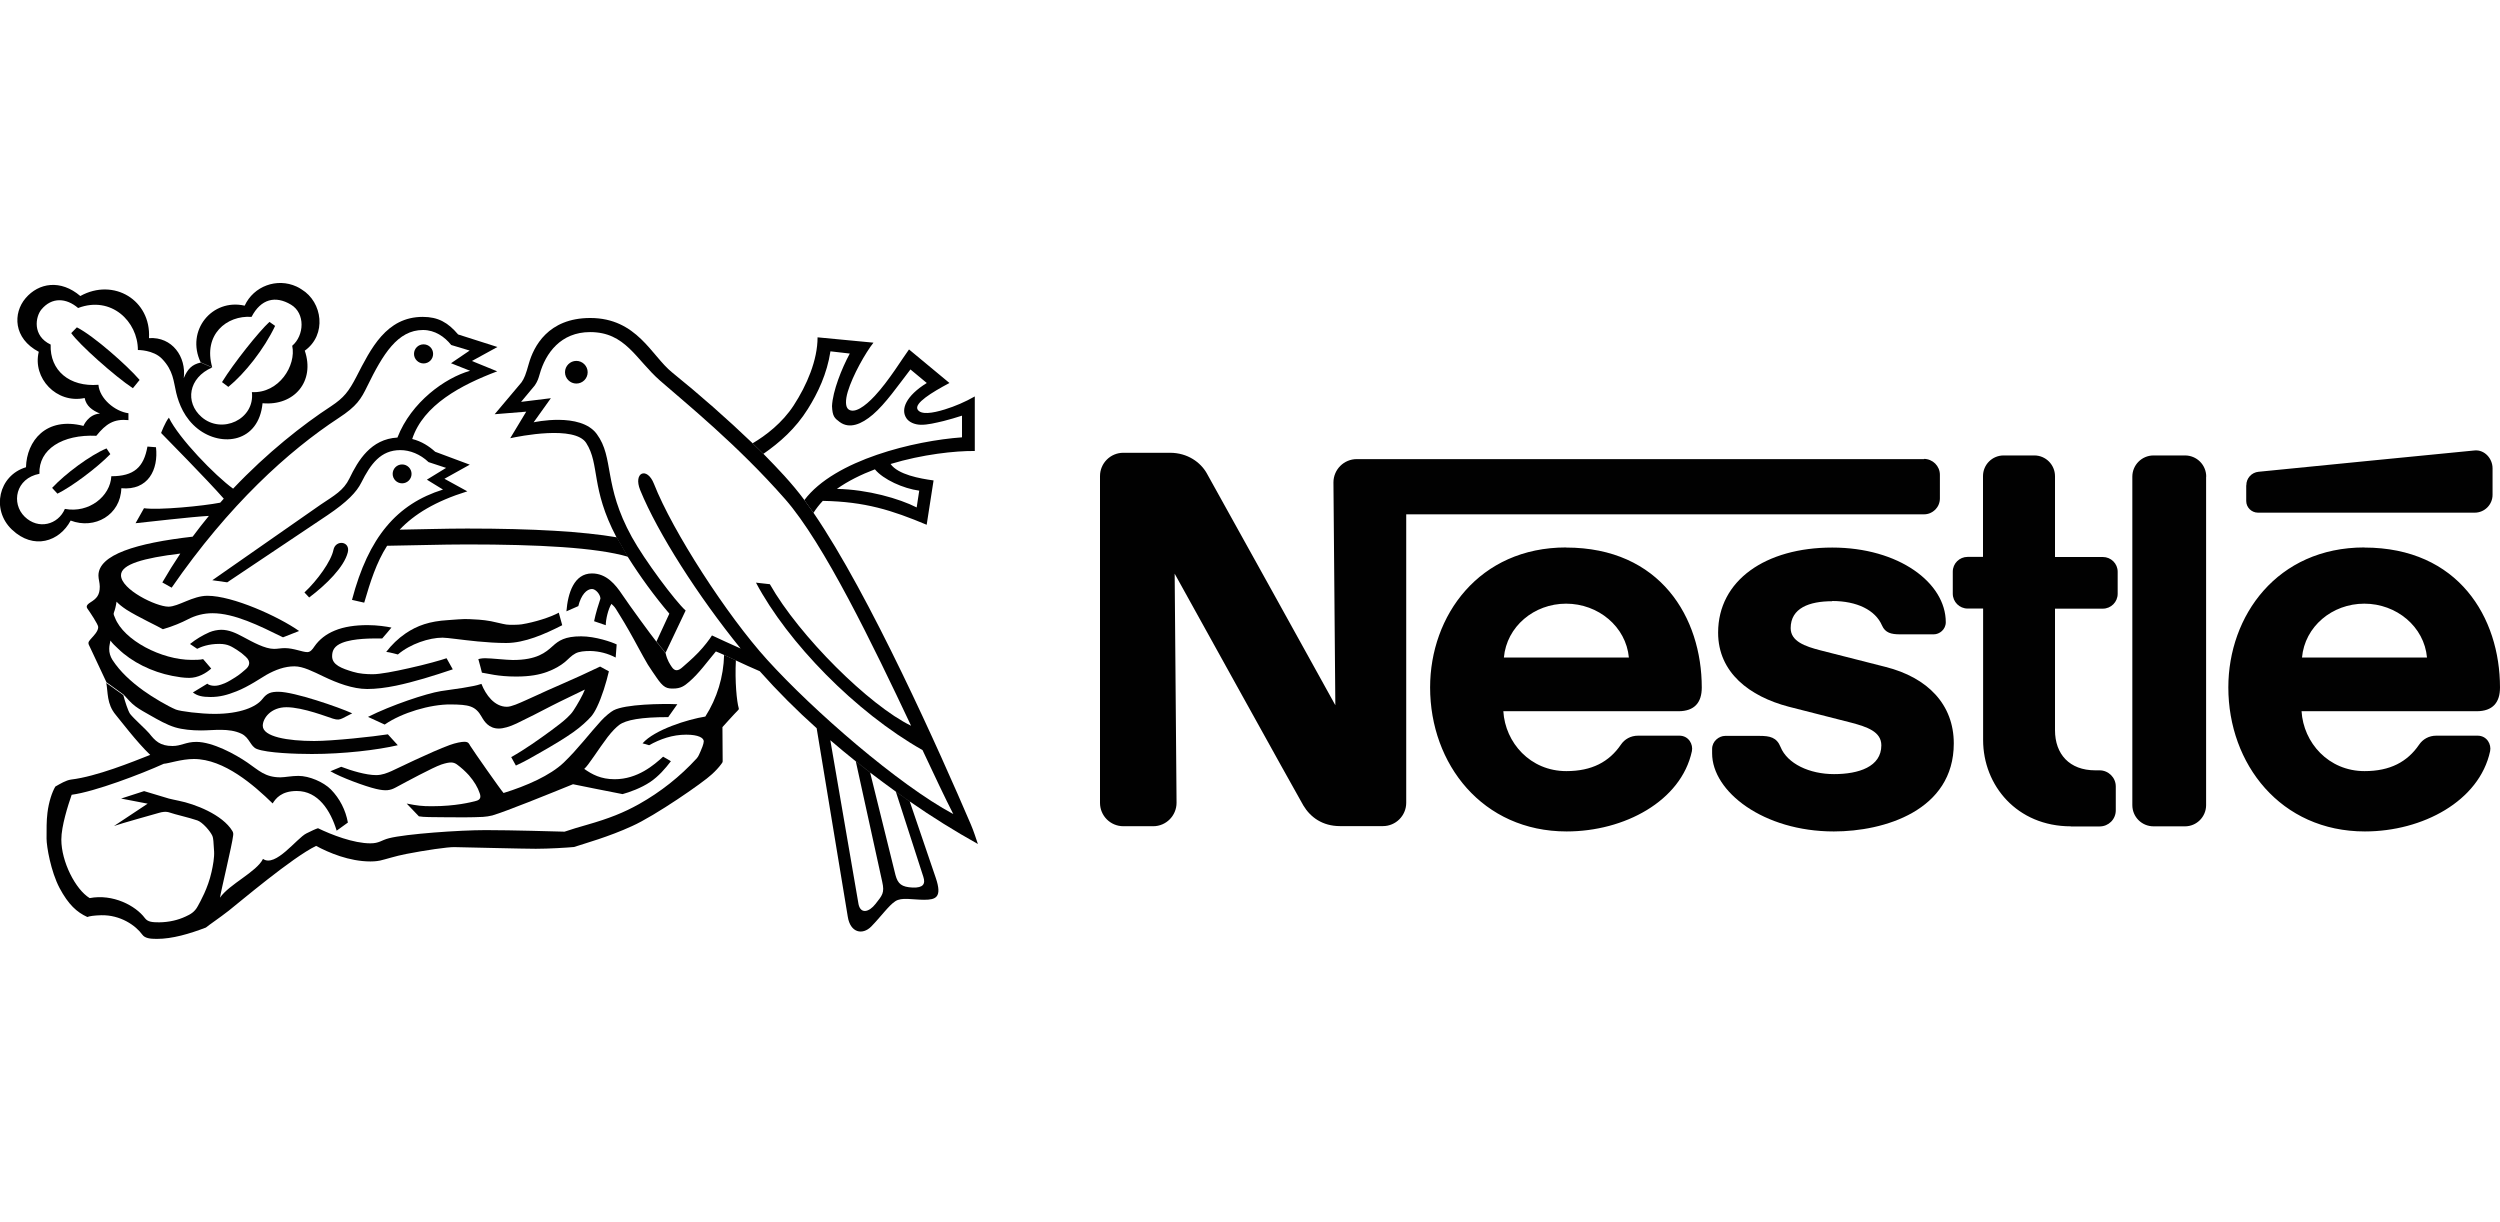
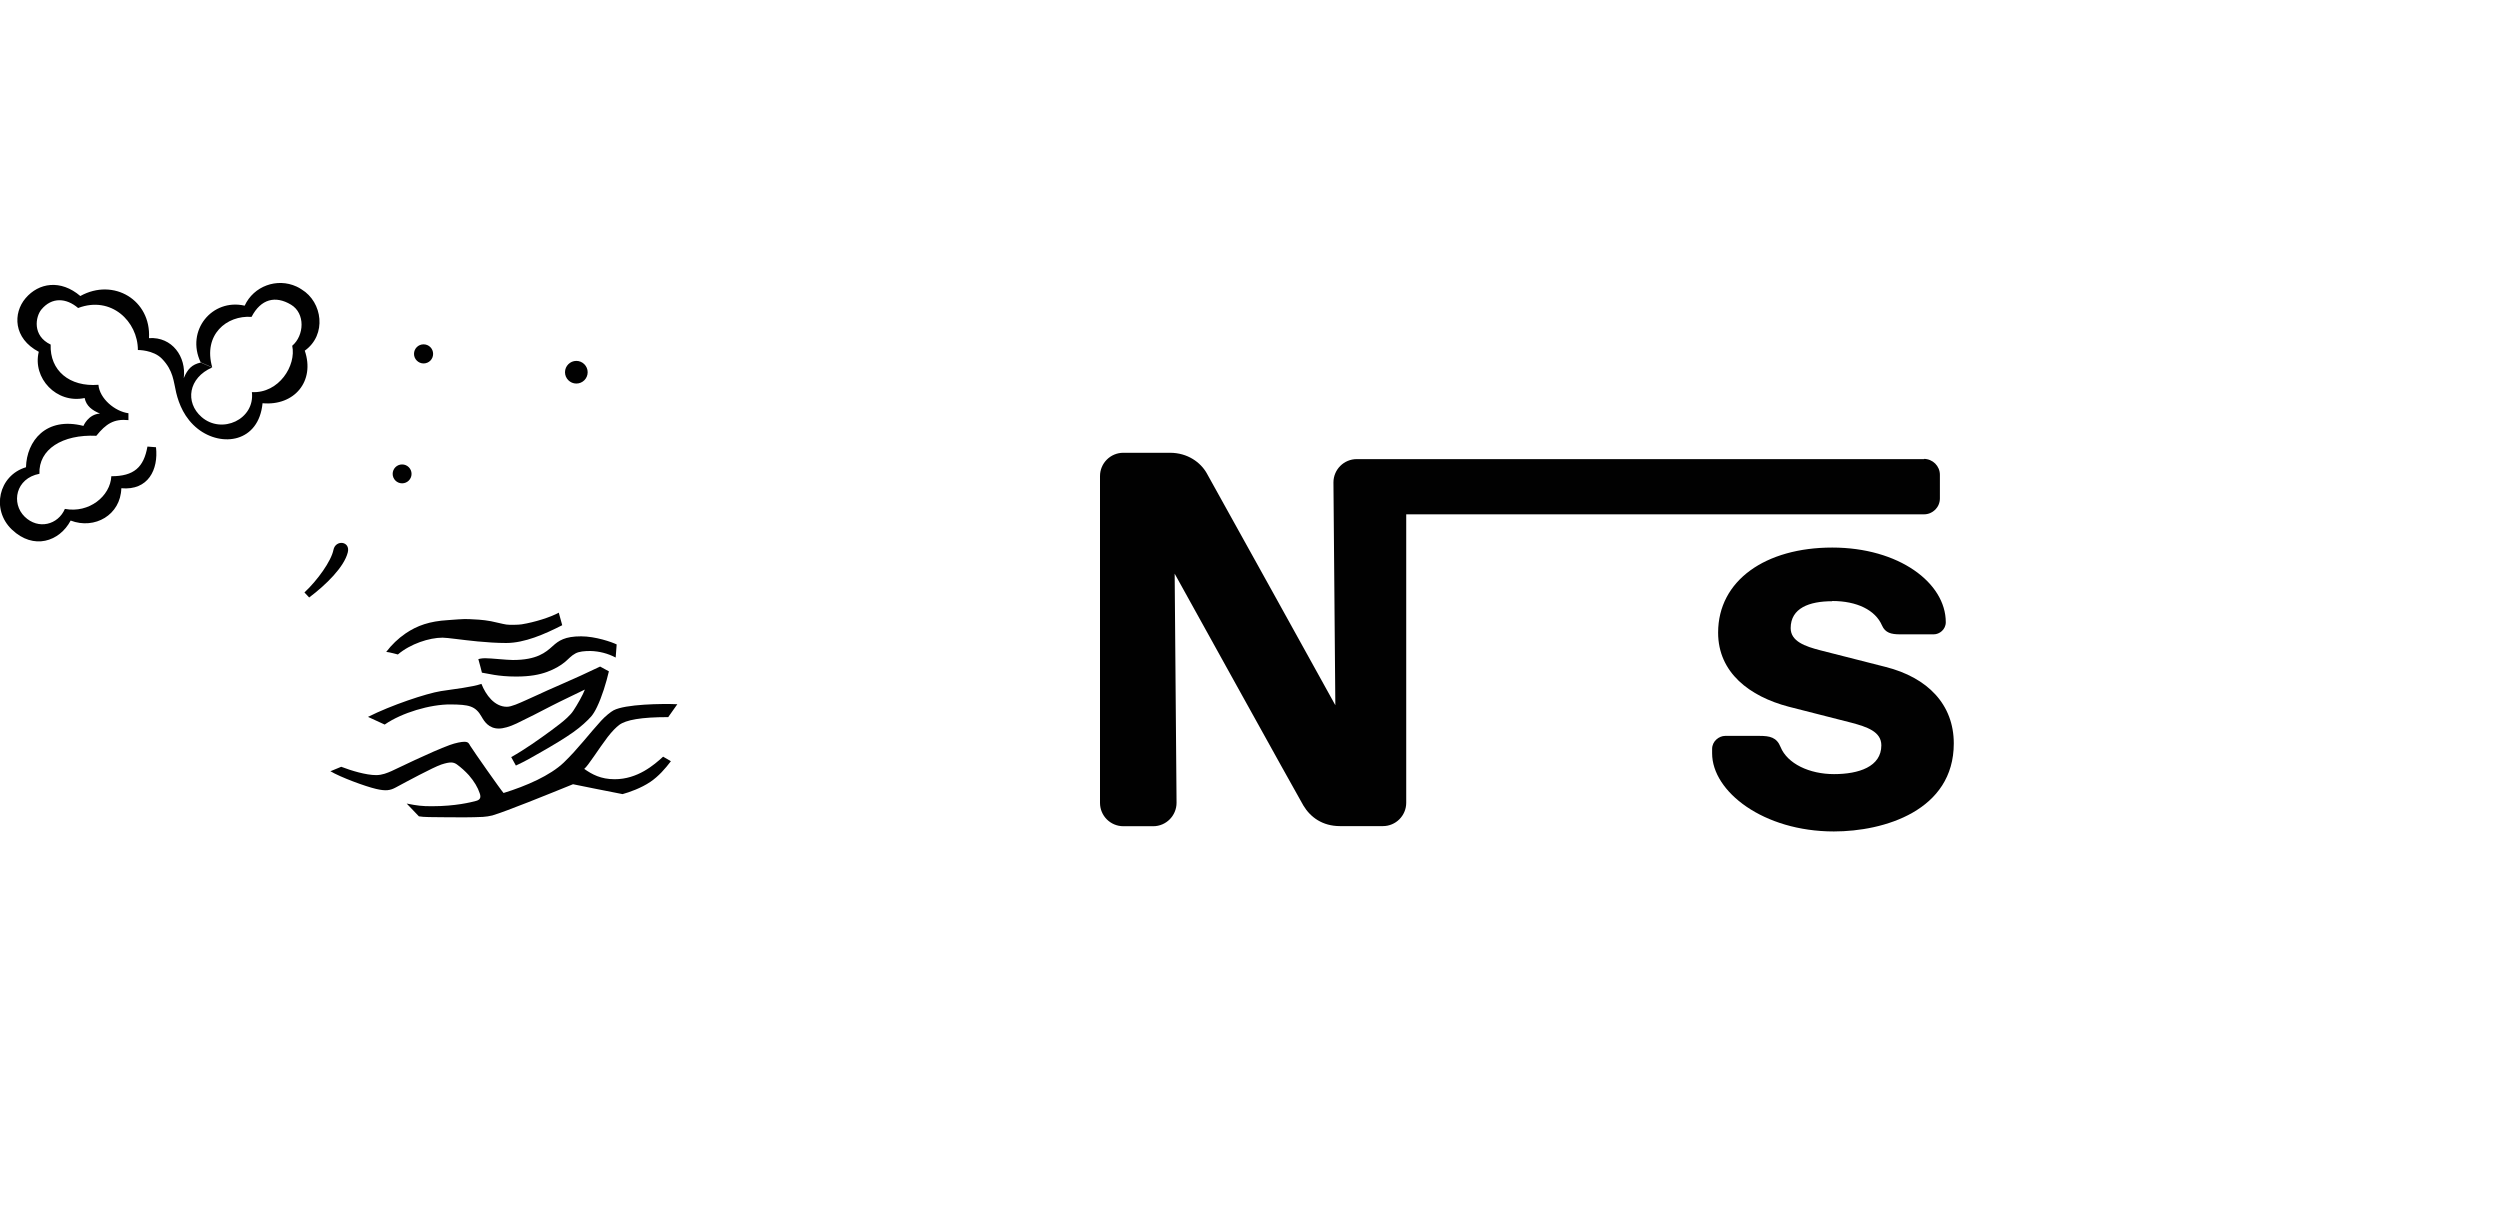
<svg xmlns="http://www.w3.org/2000/svg" id="katman_1" data-name="katman 1" viewBox="0 0 225 110">
  <defs>
    <style> .cls-1 { fill: #010101; fill-rule: evenodd; } </style>
  </defs>
-   <path class="cls-1" d="M198.56,42.9c0-1.06-.85-1.91-1.91-1.91h-2.83c-1.06,0-1.91.86-1.91,1.91v29.56c0,1.06.85,1.91,1.91,1.91h2.83c1.05,0,1.9-.86,1.9-1.91v-29.56ZM202.16,43.68v1.41c0,.58.48,1.05,1.06,1.05h19.5c.89,0,1.61-.72,1.61-1.61v-2.38c0-.89-.73-1.69-1.61-1.61,0,0-18.85,1.85-19.45,1.92-.63.06-1.11.59-1.1,1.22h0ZM186.38,74.37c-4.85,0-7.9-3.68-7.9-7.77v-11.83h-1.39c-.74,0-1.34-.6-1.34-1.34h0v-1.98c0-.74.6-1.33,1.34-1.33h1.38s0-7.27,0-7.27c0-1.03.83-1.86,1.86-1.86h2.76c1.03,0,1.86.84,1.86,1.87v7.27h4.3c.74,0,1.34.59,1.34,1.33v1.98c0,.74-.6,1.34-1.34,1.34h-4.3s0,10.94,0,10.94c0,2.15,1.3,3.61,3.62,3.61h.39c.8,0,1.46.65,1.46,1.45v2.15c0,.81-.65,1.45-1.45,1.45h-2.59s0,0,0,0ZM140.95,49.27c-7.84,0-12.24,6.14-12.24,12.6,0,6.89,4.71,12.96,12.29,12.96,5.19,0,10.3-2.73,11.27-7.22.13-.61-.28-1.4-1.13-1.4h-3.71c-.67,0-1.22.32-1.55.81-1.06,1.55-2.61,2.38-4.91,2.38-3.25,0-5.5-2.56-5.67-5.39h15.76c1.45,0,2.1-.79,2.1-2.13,0-6.3-3.73-12.6-12.21-12.6h0ZM140.95,54.33c2.89,0,5.39,2.06,5.65,4.85h-11.25c.25-2.79,2.71-4.85,5.6-4.85ZM212.79,49.27c-7.84,0-12.24,6.14-12.24,12.6,0,6.89,4.71,12.96,12.29,12.96,5.19,0,10.3-2.73,11.27-7.22.13-.61-.28-1.4-1.13-1.4h-3.71c-.67,0-1.22.32-1.55.81-1.06,1.55-2.61,2.38-4.91,2.38-3.25,0-5.5-2.56-5.67-5.39h15.76c1.45,0,2.1-.79,2.1-2.13,0-6.3-3.74-12.6-12.21-12.6h0ZM212.79,54.33c2.89,0,5.39,2.06,5.64,4.85h-11.25c.25-2.79,2.71-4.85,5.61-4.85Z" />
  <path class="cls-1" d="M173.17,41.32h-51.06c-1.16,0-2.1.94-2.1,2.1l.17,20.05s-11-19.88-11.58-20.89c-.54-.95-1.7-1.83-3.3-1.83h-4.2c-1.16,0-2.1.94-2.1,2.1v29.41c0,1.16.94,2.1,2.1,2.1h2.69c1.16,0,2.1-.95,2.1-2.11l-.17-20.62s11.11,20.07,11.58,20.86c.64,1.07,1.73,1.86,3.3,1.86h3.86c1.16,0,2.1-.94,2.1-2.1v-25.96s46.6,0,46.6,0c.79,0,1.43-.64,1.43-1.43h0v-2.13c0-.79-.65-1.43-1.44-1.43h0Z" />
  <path class="cls-1" d="M164.9,54.09c2.22,0,3.88.81,4.48,2.2.29.67.84.8,1.61.8h3.05c.51,0,1.08-.43,1.08-1.09,0-3.55-4.23-6.72-10.22-6.72s-10.27,2.95-10.27,7.66c0,3.6,2.84,5.74,6.34,6.66,1.59.42,4.32,1.09,5.64,1.44,1.43.38,2.71.81,2.71,2.04,0,1.93-2.04,2.59-4.26,2.59s-4.2-.94-4.81-2.44c-.35-.87-.96-1-1.88-1h-3.11c-.54,0-1.17.47-1.17,1.17v.4c0,3.44,4.61,7.03,10.96,7.03,4.51,0,10.79-1.87,10.79-7.92,0-3.5-2.34-5.93-6.15-6.89-1.49-.38-5.07-1.29-5.85-1.49-1.39-.36-2.68-.81-2.68-2,0-1.8,1.67-2.42,3.74-2.42ZM51.87,34.52c.57,0,1.02-.46,1.02-1.02s-.46-1.02-1.02-1.02-1.02.46-1.02,1.02.46,1.02,1.02,1.02ZM38.12,32.71c.48,0,.86-.38.86-.86,0-.48-.38-.86-.86-.86h0c-.48,0-.86.39-.86.86,0,.47.39.86.86.86ZM27.82,53.77l-.42-.45c1.17-1.09,2.41-2.82,2.61-3.83.19-.95,1.55-.79,1.29.23-.33,1.31-1.94,2.9-3.47,4.05h0ZM19.1,33.07c-2.15.93-2.47,3.14-.96,4.46,1.82,1.59,4.82.21,4.53-2.24,2.44.13,4.01-2.4,3.63-4.17,1.09-.93,1.19-2.92-.11-3.7-1.4-.84-2.71-.52-3.55,1.1-2.24-.16-4.38,1.6-3.54,4.54l-1.04-.45c-1.36-2.86,1.03-5.77,3.96-5.1.81-1.76,2.91-2.53,4.67-1.72.16.07.31.16.46.26,1.88,1.14,2.28,4.08.28,5.51.94,2.75-.94,4.99-3.8,4.73-.34,3.53-3.67,3.99-5.82,2.31-1.21-.95-1.71-2.26-1.95-3.25-.25-1.05-.25-1.99-1.28-3.06-.78-.81-2.17-.79-2.17-.79,0-2.57-2.4-4.91-5.38-3.78-1.06-.91-2.36-1-3.3.13-.54.65-.84,2.37.83,3.16-.09,2.34,1.7,3.83,4.3,3.62.1,1.24,1.48,2.4,2.7,2.56v.62c-1.31-.13-2.02.33-2.89,1.41-3.06-.14-5.21,1.22-5.12,3.42-2.15.41-2.56,2.66-1.33,3.86s3.01.73,3.62-.7c2.17.41,4.09-1.14,4.18-2.94,2.03,0,2.92-.8,3.25-2.67l.77.06c.23,2.01-.7,3.91-3.12,3.69-.06,2.4-2.39,3.74-4.56,2.91-1.01,1.9-3.34,2.67-5.29.81-1.88-1.79-1.2-4.87,1.27-5.61.06-2.35,1.79-4.58,5.17-3.72,0,0,.43-1.05,1.49-1.11-.7-.29-1.24-.68-1.38-1.4-2.54.54-4.71-1.8-4.13-4.16-2.3-1.21-2.33-3.48-1.19-4.82,1.19-1.4,3.16-1.71,4.93-.2,3-1.66,6.38.37,6.18,3.79,2.09-.14,3.37,1.69,3.13,3.6.35-.84.75-1.23,1.52-1.4l1.04.45h0Z" />
-   <path class="cls-1" d="M24.25,28.97l.51.36c-.98,2.07-2.72,4.28-4.21,5.49l-.57-.43c1.06-1.72,3.32-4.55,4.27-5.42h0ZM9.59,40.36l.34.51c-1.24,1.27-3.54,2.97-4.76,3.56l-.48-.52c1.18-1.27,3.43-2.94,4.89-3.55ZM12.56,34.2l-.6.74c-1.62-1.07-4.83-3.93-5.55-4.96l.51-.52c1.55.79,4.58,3.49,5.65,4.74ZM9.55,61.38c.19.93.03,1.96.87,2.96.3.35,1.92,2.49,3.1,3.6-1.6.63-4.81,1.94-7.12,2.22-.46.06-.98.38-1.42.63-.29.49-.59,1.37-.71,2.37-.09.71-.08,1.5-.08,2.31,0,.71.38,2.95,1.17,4.45.8,1.5,1.56,2.18,2.5,2.61.19-.08.6-.14,1.24-.16,1.74-.04,3.11.92,3.71,1.75.23.32.69.38,1.3.38,1.41,0,2.95-.46,4.42-1.02.31-.26,1.2-.85,2.07-1.53.87-.68,5.71-4.79,7.85-5.82,1.13.61,2.98,1.4,4.89,1.4.11,0,.48,0,.87-.08.6-.14,1.36-.4,2.33-.59,1.73-.34,3.75-.63,4.34-.62,1.59.03,6.24.15,7.34.15,1.16,0,2.81-.1,3.44-.16.97-.32,3.14-.92,5.22-1.88,2.07-.92,6.44-3.95,7.16-4.64.35-.31.66-.65.88-.95.09-.12.12-.16.12-.26l-.02-3.06s1.04-1.16,1.44-1.56c.04-.04.04-.09.03-.13-.18-.59-.36-2.44-.26-4.32l-1.06-.49c-.05,1.97-.63,3.89-1.69,5.55-1.57.25-4.57,1.18-5.65,2.41l.59.17c1.01-.56,2.1-.95,3.34-.95,1.1,0,1.58.29,1.58.6,0,.22-.21.73-.29.9-.1.19-.16.43-.34.63-1.5,1.64-3.26,3.03-5.2,4.12-1.38.77-2.68,1.29-4.71,1.87-.61.17-1.44.42-1.99.61-.77-.02-4.77-.14-7.11-.14s-7.16.34-8.69.73c-.7.18-.87.46-1.68.46-1.51,0-3.49-.77-4.71-1.36-.18.05-.62.25-1.05.47-.86.43-2.78,3.09-3.9,2.29-.57,1.17-3.03,2.27-3.87,3.49.09-.63,1.09-4.75,1.18-5.57.02-.15.03-.26-.06-.42-.9-1.5-3.41-2.45-4.82-2.73-.42-.08-.62-.14-.9-.2l-2.23-.67-2.07.67,2.39.46-3.03,2.01c.53-.2,3.8-1.11,4.04-1.18.27-.08.62-.16,1.01-.02.44.16,1.71.44,2.46.7.44.15,1.16.96,1.35,1.4.08.18.1.56.15,1.4.03.53-.1,1.26-.23,1.83-.33,1.49-1.01,2.66-1.23,3.07-.3.57-.7.76-1.11.95-.66.31-1.47.51-2.37.52-.62,0-1.03-.03-1.29-.38-.83-1.12-2.88-2.2-4.97-1.8-1.28-.78-2.55-3.28-2.55-5.27,0-1.2.6-3.08.93-4.03,2.09-.28,6.26-1.87,8.29-2.79.43-.02,1.59-.43,2.71-.43,2.73,0,5.44,2.39,7.09,4,.27-.44.78-1.12,2.17-1.12,1.93,0,3.04,1.76,3.59,3.57l1.01-.73c-.2-1.12-.73-2.16-1.53-2.98-.67-.67-1.94-1.22-2.93-1.22-.6,0-1.22.13-1.61.13-1.38,0-1.94-.62-2.96-1.32-1.1-.76-3.15-1.87-4.61-1.87-.94,0-1.36.37-2.14.37-1.14,0-1.57-.47-2.11-1.15-.24-.3-1.4-1.33-1.71-1.74-.18-.24-.49-1.21-.61-1.69l-1.57-1.12h0Z" />
-   <path class="cls-1" d="M11.12,62.51c.33.35.65.75,1.07,1.06.4.3.91.57,1.38.84.67.38,1.43.82,2.19,1.05.66.2,1.52.28,2.33.28,1.15,0,2.5-.24,3.63.29.75.35.8,1.15,1.4,1.38.93.36,3.52.45,4.95.45,2.84,0,5.91-.36,7.73-.79l-.89-.98c-1.26.2-4.94.6-6.63.6-2.38,0-4.63-.38-4.63-1.37,0-.68.73-1.67,2.13-1.67,1.5,0,3.77.91,4.19,1.03.42.13.59.09.85-.03l.88-.45c-1.17-.54-5.22-1.94-6.63-1.94-.67,0-1.03.1-1.46.66-.54.7-1.99,1.33-4.3,1.33-1.27,0-3.08-.23-3.48-.39-.7-.29-2.06-1.08-2.93-1.71-1.12-.81-2.1-1.71-2.78-2.76-.19-.3-.3-.65-.29-1.01,0-.27.08-.53.11-.73.2.28.42.48.7.74,1.22,1.19,3.02,2.08,4.87,2.44.53.1,1,.18,1.52.18.79,0,1.52-.42,1.98-.84l-.73-.85c-.23.07-.72.07-1.04.07-2.69,0-6.1-1.76-6.89-3.79-.08-.2-.17-.31-.09-.5.08-.19.18-.58.23-.95.16.18.48.45.89.72,1,.64,2.91,1.53,3.28,1.76.96-.28,1.68-.6,2.25-.89.68-.36,1.44-.55,2.21-.55,1.97,0,4.22,1.12,6.35,2.17l1.45-.57c-1.88-1.32-5.98-3.17-8.25-3.17-1.34,0-2.61.98-3.51.98-1.1,0-4.27-1.54-4.27-2.83,0-.99,2.05-1.55,5.34-1.95-.57.85-1.11,1.72-1.62,2.6l.84.47c5.16-7.47,10.52-12.31,15.03-15.27,1.64-1.07,2.01-1.7,2.58-2.87,1.4-2.86,2.72-5.05,5.01-5.05,1.07,0,1.94.6,2.54,1.35l1.66.5-1.68,1.14,1.72.68c-2.24.63-5.3,2.81-6.54,6.01-2.39.13-3.54,2.06-4.32,3.68-.53,1.09-1.36,1.53-2.58,2.35l-9.76,6.81,1.34.19,9.02-6.04c1.78-1.2,2.63-2.09,3.05-2.94.84-1.67,1.74-2.92,3.51-2.92.87,0,1.8.37,2.54,1.08l1.58.52-1.73,1.06,1.45.89c-4.14,1.3-6.7,4.26-8.19,9.93l1.1.25c.55-1.88,1.09-3.6,2.06-5.12,2.4-.03,4.82-.12,7.21-.12,6.36,0,11.63.27,14.48,1.11l-1.01-1.75c-3.05-.52-7.47-.79-13.47-.79-2.01,0-4.05.07-6.08.1,1.31-1.38,3.19-2.55,6.09-3.45l-2.06-1.13,2.28-1.27-3.11-1.16c-.54-.49-1.22-.94-2.07-1.15,1-3.06,4.39-4.86,7.65-6.09l-2.28-.93,2.3-1.26-3.54-1.13c-.92-1.09-1.82-1.58-3.18-1.58-3.28,0-4.67,2.85-5.97,5.38-.69,1.33-1.12,1.89-2.28,2.66-2.53,1.65-5.75,4.18-8.82,7.42-1.61-1.16-4.89-4.54-5.78-6.39-.35.43-.7,1.38-.7,1.38.34.35,4.2,4.26,5.64,5.91l-.32.36c-1.53.3-5.51.69-6.86.5l-.76,1.35c1.01-.1,4.96-.57,6.6-.66-.5.61-.99,1.23-1.46,1.87-5.08.58-8.48,1.62-8.48,3.5,0,.31.12.66.12.99,0,.79-.29,1.08-.85,1.43-.36.23-.39.39-.23.6.16.22.94,1.38.94,1.61,0,.38-.37.75-.68,1.09-.26.3-.25.37-.05.75l1.47,3.13,1.57,1.13h0ZM74.06,45.07c-.32.34-.61.71-.85,1.09l-.82-1.15c2.73-3.64,9.96-5.35,14.19-5.65v-1.95c-.54.17-1.12.35-1.65.48-.76.18-1.46.35-2.05.34-.59-.01-1.07-.25-1.29-.57-.57-.81-.04-2.04,1.82-3.19l-1.47-1.22c-1.13,1.47-2.25,3.09-3.38,4.06-1.03.88-2.11,1.32-2.99.67-.47-.35-.65-.51-.69-1.43.06-1.35.88-3.4,1.6-4.73l-1.74-.2c-.31,2.03-1.14,3.76-2.03,5.18-1.11,1.78-2.54,3.03-4.01,4.05l-.97-.95c1.19-.7,2.68-1.84,3.7-3.41,1.19-1.83,2.15-4.08,2.15-6.13l5.03.48c-.71.9-1.87,2.94-2.31,4.41-.23.77-.22,1.38.06,1.59.53.4,1.47-.24,2.37-1.21,1.28-1.37,2.53-3.44,3.08-4.18l3.64,3.02c-1.62.86-3.18,1.83-2.87,2.38.29.5,1.32.35,2.45,0,.94-.29,1.84-.68,2.7-1.17v4.91c-1.75-.02-4.72.3-7.58,1.17.68.96,2.63,1.31,3.87,1.48l-.62,3.99c-3.13-1.31-5.54-2.08-9.33-2.15l1.25-1.08c2.79.06,5.6.87,7.18,1.67l.23-1.51c-1.43-.19-3.23-1-3.99-1.92-1.24.47-2.42,1.05-3.42,1.76l-1.25,1.08h0Z" />
-   <path class="cls-1" d="M59.08,57.74l1.16-2.51c-1.37-1.62-2.62-3.33-3.75-5.13l-1.01-1.75c-2.33-4.42-1.48-6.54-2.72-8.48-1.03-1.61-6.02-.61-6.84-.43l1.44-2.39-2.84.23,2.41-2.86c.26-.37.39-.71.67-1.71.43-1.51,1.72-4.09,5.52-4.09,4.21,0,5.52,3.41,7.36,4.89,2.51,2.03,4.93,4.16,7.26,6.39l.97.95c1.24,1.27,2.52,2.58,3.69,4.16l.82,1.15c5.07,7.41,11.38,21.56,14.16,28.05.27.63.46,1.26.63,1.75-2.1-1.17-4.15-2.45-6.12-3.82l-1.25-.88c-.78-.57-1.56-1.14-2.33-1.73l-1.29-1.01c-.77-.62-1.54-1.25-2.29-1.9l2.54,14.77c.19.87.93.73,1.53-.04s.83-.98.6-1.99l-2.38-10.85,1.29,1.01,2.28,9.22c.22.83.57,1.09,1.54,1.14.97.04,1.18-.33.97-.97l-2.47-7.65,1.25.88,2.34,6.87c.6,1.76,0,1.97-1.05,1.97s-2.01-.25-2.59.13c-.58.37-1.3,1.39-2.17,2.28-.77.78-1.88.58-2.11-.89l-2.8-16.96c-1.8-1.61-3.51-3.32-5.12-5.13-.72-.31-1.43-.63-2.13-.96l-1.06-.49c-.25-.12-.5-.23-.76-.33-.78.93-1.52,1.97-2.39,2.72-.46.4-.78.62-1.46.62-.21,0-.47,0-.71-.14-.26-.15-.5-.44-.78-.85-.21-.32-.51-.72-.78-1.16-.55-.93-1.15-2.1-1.69-3.04-.6-1.06-1.12-1.85-1.19-1.98-.11-.2-.4-.45-.4-.45-.3.48-.51,1.41-.51,1.92l-1.05-.36c.14-.7.42-1.6.57-2.03,0-.37-.42-.87-.76-.87-.48,0-.98.53-1.23,1.54l-1.07.47c.13-1.63.68-3.41,2.3-3.41,1.3,0,2.11.99,2.73,1.92.62.93,2.65,3.71,3.09,4.25l.81,1.02c.14.64.41,1.01.54,1.21.28.43.59.4,1.01.01.19-.18.81-.68,1.4-1.3.52-.54,1.02-1.2,1.22-1.53.59.27,1.69.79,2.58,1.18-3.81-4.69-7.46-10.39-9.04-14.26-.65-1.6.62-2.14,1.24-.56,1.68,4.28,6.58,11.85,10.18,15.82,4.16,4.59,11.79,11.23,16.76,13.9-.72-1.4-1.67-3.42-2.77-5.76-6.04-3.42-12.14-9.69-14.99-15.07l1.25.14c2.65,4.68,8.97,10.93,12.71,12.74-3.42-7.25-7.86-16.44-11.33-20.39-4.3-4.9-9-8.69-11.25-10.66-2.21-1.94-3.12-4.38-6.31-4.38-2.63,0-4.01,1.89-4.54,3.8-.11.37-.17.6-.43.99l-1.24,1.49,2.68-.33-1.55,2.17s4.21-.94,5.68,1.05c1.59,2.16.56,4.57,3.16,9.28,1.14,2.07,3.91,5.78,4.84,6.61l-1.81,3.81-.81-1.02h0ZM17.74,58.39l-.64-.43c.53-.43,1.12-.78,1.75-1.06.34-.14.7-.21,1.06-.22.71,0,1.33.3,1.93.62.95.51,2.01,1.1,2.83,1.1.31,0,.61-.07.96-.07.81,0,1.58.36,2.03.36.27,0,.46-.24.63-.5.44-.64,1.06-1.12,1.84-1.44.84-.35,1.86-.49,2.96-.49.87,0,1.7.13,2.14.22,0,0-.66.8-.83.98-.88,0-2.55-.03-3.62.4-.66.27-.89.65-.89,1.2,0,.79.88,1.1,1.87,1.4.58.18,1.23.22,1.78.22.68,0,1.97-.25,3.25-.54,1.55-.34,2.98-.75,3.4-.9l.56,1c-1.72.58-3.48,1.13-5.11,1.47-.92.19-1.8.3-2.59.3-1.31,0-2.73-.55-3.9-1.11-.99-.47-1.87-.93-2.65-.93-.88,0-1.71.31-2.53.77-.4.23-1.61,1.06-2.69,1.48-.83.33-1.5.51-2.34.51-.75,0-1.19-.11-1.58-.41l1.3-.79c.17.16.47.19.65.19s.41-.02.92-.23c.29-.12.71-.38.96-.54.51-.33.68-.52.88-.68.39-.31.54-.72.04-1.17-.24-.23-.51-.44-.8-.62-.45-.27-.77-.53-1.58-.53-.96,0-1.63.26-2,.45h0Z" />
  <path class="cls-1" d="M35.8,58.9s-.77-.21-1.04-.23c.49-.64,1.07-1.2,1.74-1.66,1.05-.71,2.15-1.1,3.82-1.2.45-.03,1.38-.12,1.89-.09.47.02,1.25.05,1.98.19.51.1.99.24,1.39.3.24.04,1.08.03,1.37-.02,1.18-.19,2.6-.64,3.34-1.05l.31,1.13c-1.59.81-3.39,1.6-5.04,1.6-.84,0-1.73-.06-2.56-.14-1.46-.14-2.73-.34-3.17-.34-1.19,0-2.89.55-4.03,1.52h0ZM34.62,65.21l-1.5-.69c2.08-1.05,5.25-2.11,6.56-2.32,1.3-.2,2.79-.36,3.65-.65.39.99,1.17,2.06,2.29,2.06.41,0,1.08-.31,1.75-.61.76-.33,1.52-.7,1.91-.87.43-.19,1.81-.79,2.98-1.32.59-.27,1.17-.54,1.75-.82l.79.43c-.24,1.03-.63,2.3-1.07,3.21-.17.36-.35.65-.53.86-.34.38-.89.9-1.61,1.41-.79.56-1.75,1.13-2.76,1.71-.79.46-1.59.92-2.4,1.29l-.42-.76c1.25-.7,2.51-1.6,3.63-2.42.53-.39,1.04-.78,1.4-1.12.27-.25.44-.45.57-.65.33-.49.87-1.44,1.03-1.89-.46.23-2.22,1.06-3.01,1.47-.89.47-2.33,1.2-3.13,1.58-.63.3-1.2.46-1.61.46-.9,0-1.31-.65-1.53-1.04-.57-1.02-1.18-1.11-2.78-1.13-1.86-.02-4.42.75-5.94,1.8h0ZM43.37,60.53s-.22-.89-.32-1.21c0,0,.26-.08.6-.08.56,0,1.94.16,2.51.16,2.16,0,2.95-.68,3.58-1.25.54-.49,1.09-.88,2.56-.88,1.29,0,2.78.52,3.2.73l-.09,1.18c-.7-.37-1.48-.57-2.27-.59-.53,0-1.02.04-1.35.22-.38.2-.61.49-.97.79-.38.31-.9.62-1.58.87-.68.25-1.53.42-2.79.42-1.66,0-2.56-.28-3.08-.35h0Z" />
  <path class="cls-1" d="M29.72,69.42l.99-.41c.91.35,2.23.75,3.14.75.55,0,1.01-.2,1.38-.36.29-.13,3.6-1.75,5.25-2.35.52-.19,1.05-.29,1.31-.29.39,0,.42.18.53.36.31.5,2.75,3.98,3,4.25,2.07-.64,4.19-1.57,5.42-2.74,1.28-1.23,2.34-2.65,3.36-3.76.39-.43.88-.81,1.12-.94,1.06-.56,4.35-.61,5.74-.55l-.82,1.16c-2.44,0-3.81.25-4.42.71-.26.19-.65.59-1.03,1.08-.83,1.09-1.74,2.57-2.11,2.87.71.5,1.5.93,2.74.93,2.07,0,3.55-1.29,4.36-2.03l.7.41c-.51.67-1.1,1.35-1.85,1.86-.83.56-1.88.93-2.5,1.1-1.2-.23-3.84-.76-4.46-.89-2.29.93-6.01,2.44-7.26,2.81-.28.07-.56.11-.84.13-.99.05-2.36.05-3.62.03-.89-.01-1.73,0-2.15-.08l-1.1-1.15c.97.19,1.35.24,2.26.24,2.15,0,3.54-.36,3.99-.48.38-.1.45-.32.33-.67-.18-.55-.5-1.08-.98-1.64-.33-.36-.69-.69-1.09-.98-.3-.2-.58-.25-1.4.02-.75.26-3.09,1.52-4.09,2.06-.5.27-.89.34-1.78.13-.95-.22-3.21-1.05-4.12-1.6h0ZM36.19,43.5c.47,0,.85-.38.85-.85s-.38-.85-.85-.85-.85.38-.85.85.38.85.85.85Z" />
</svg>